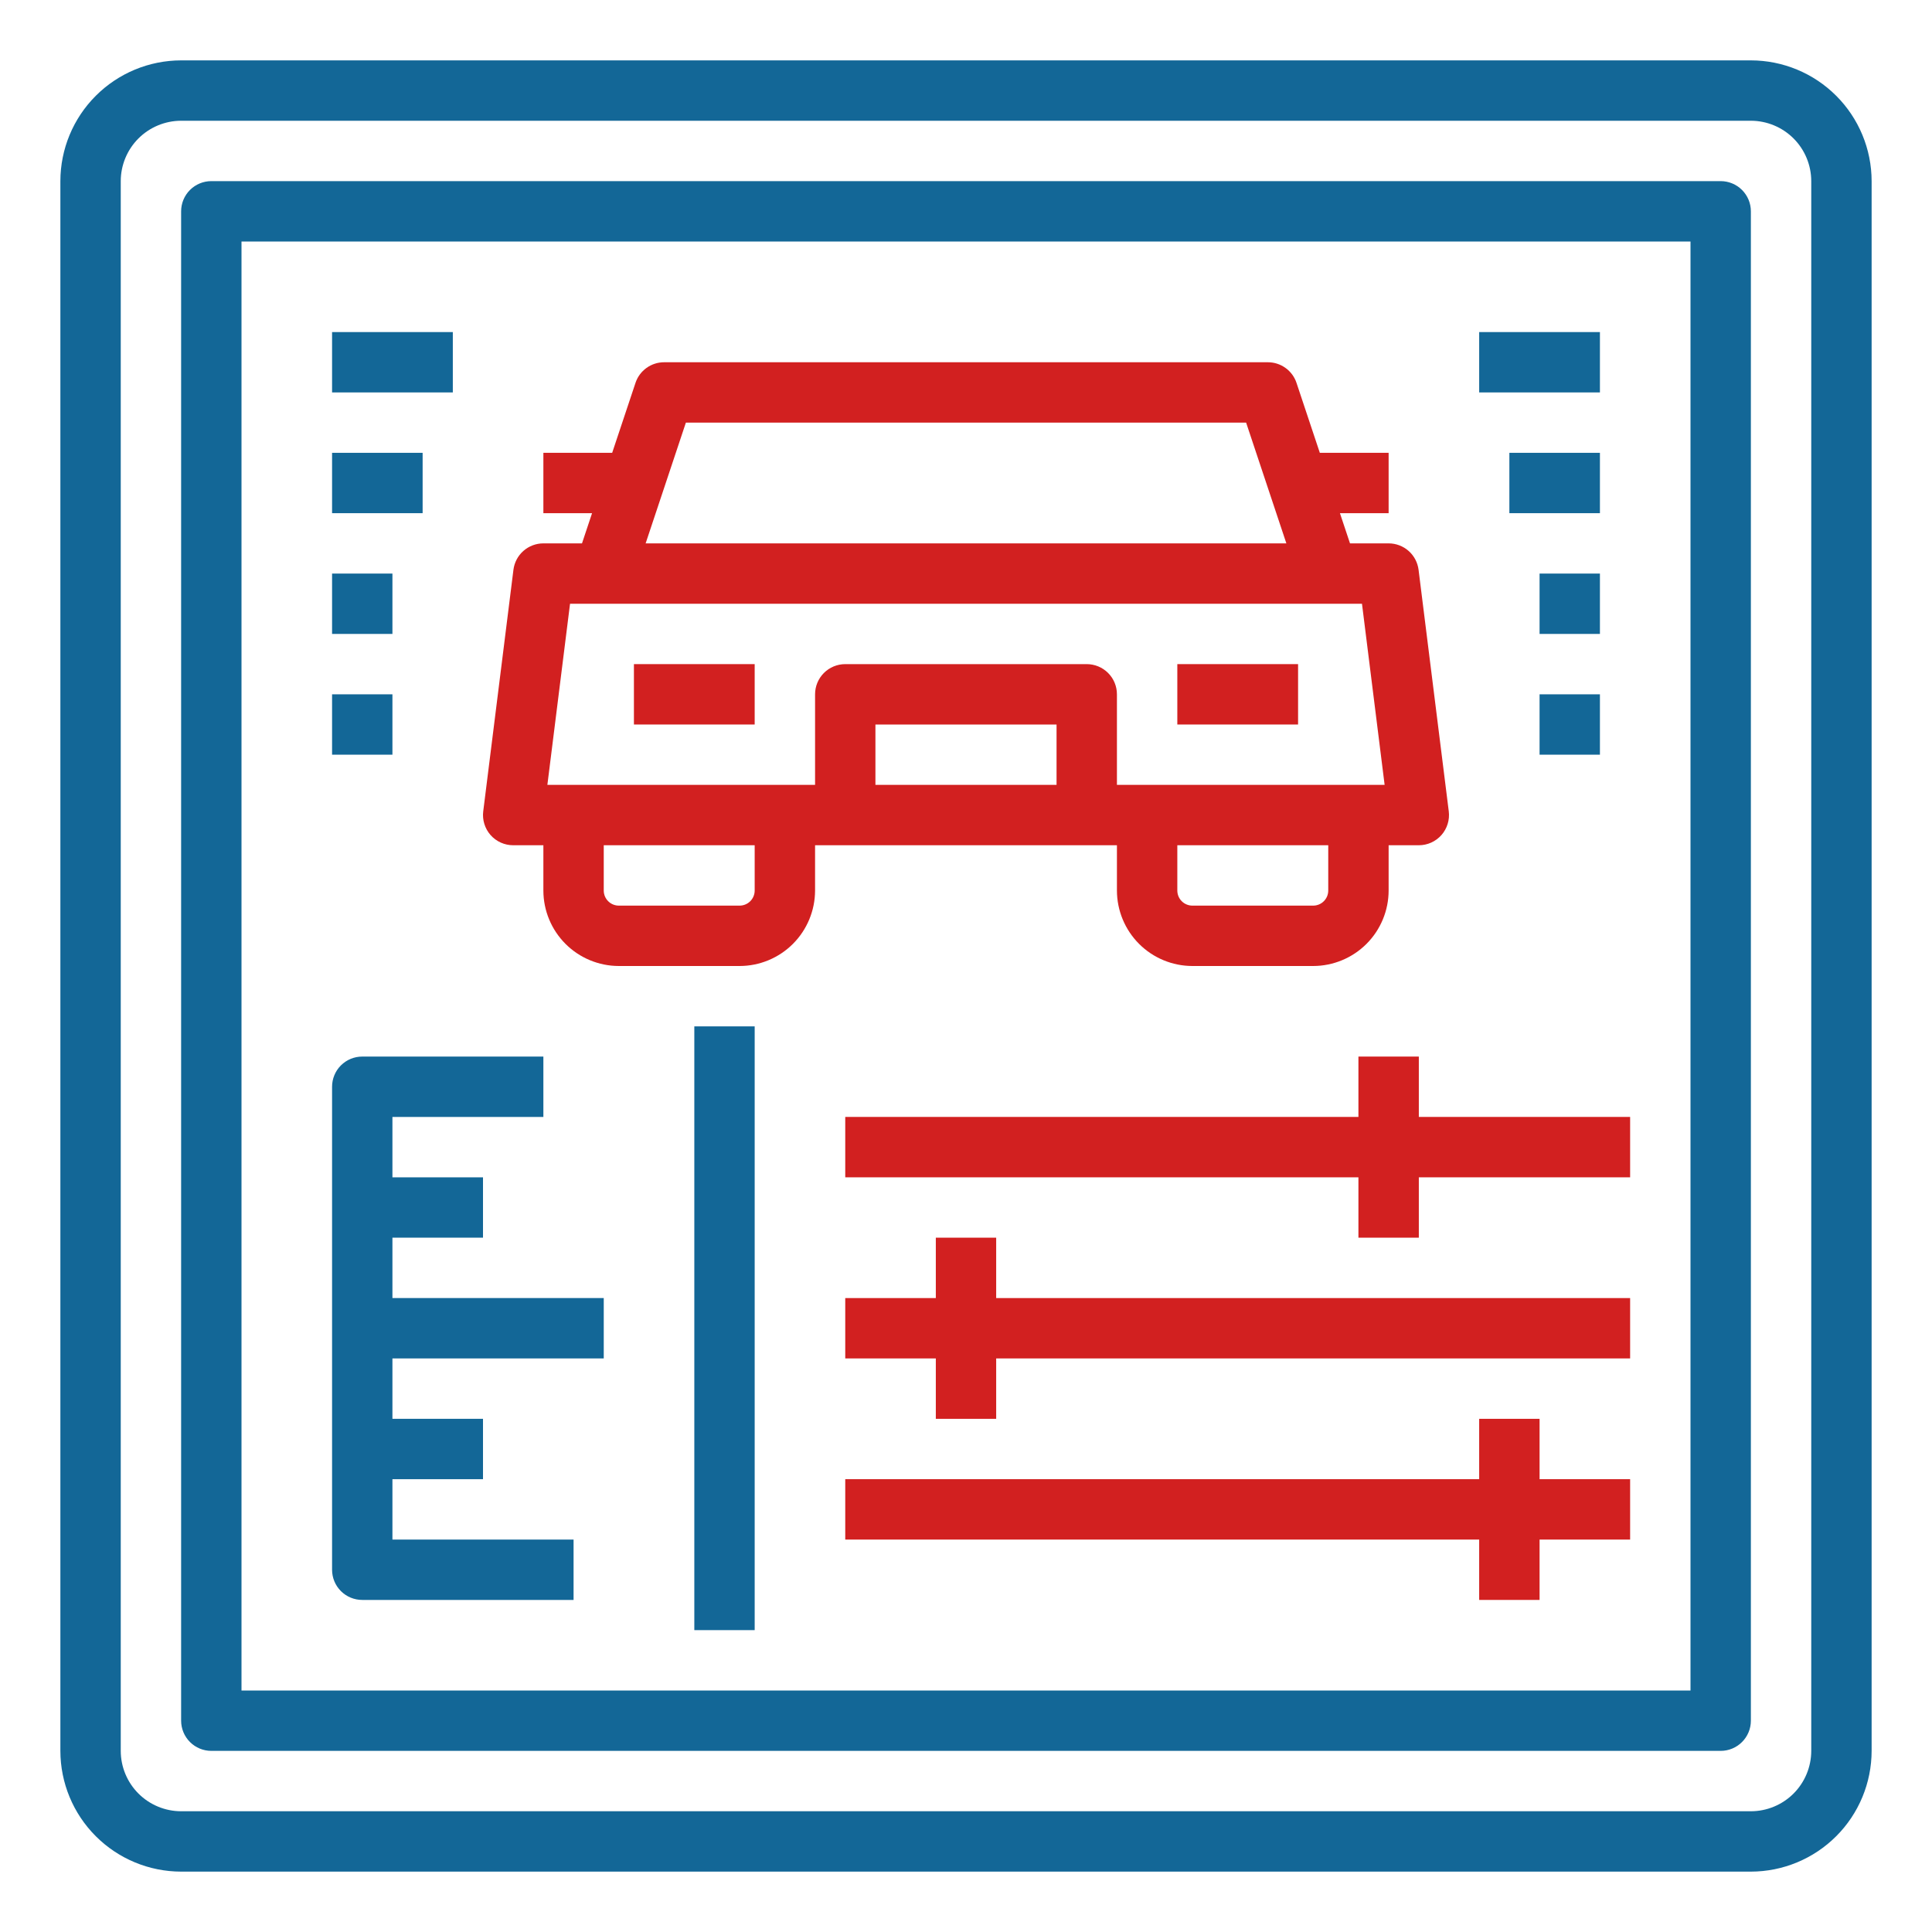
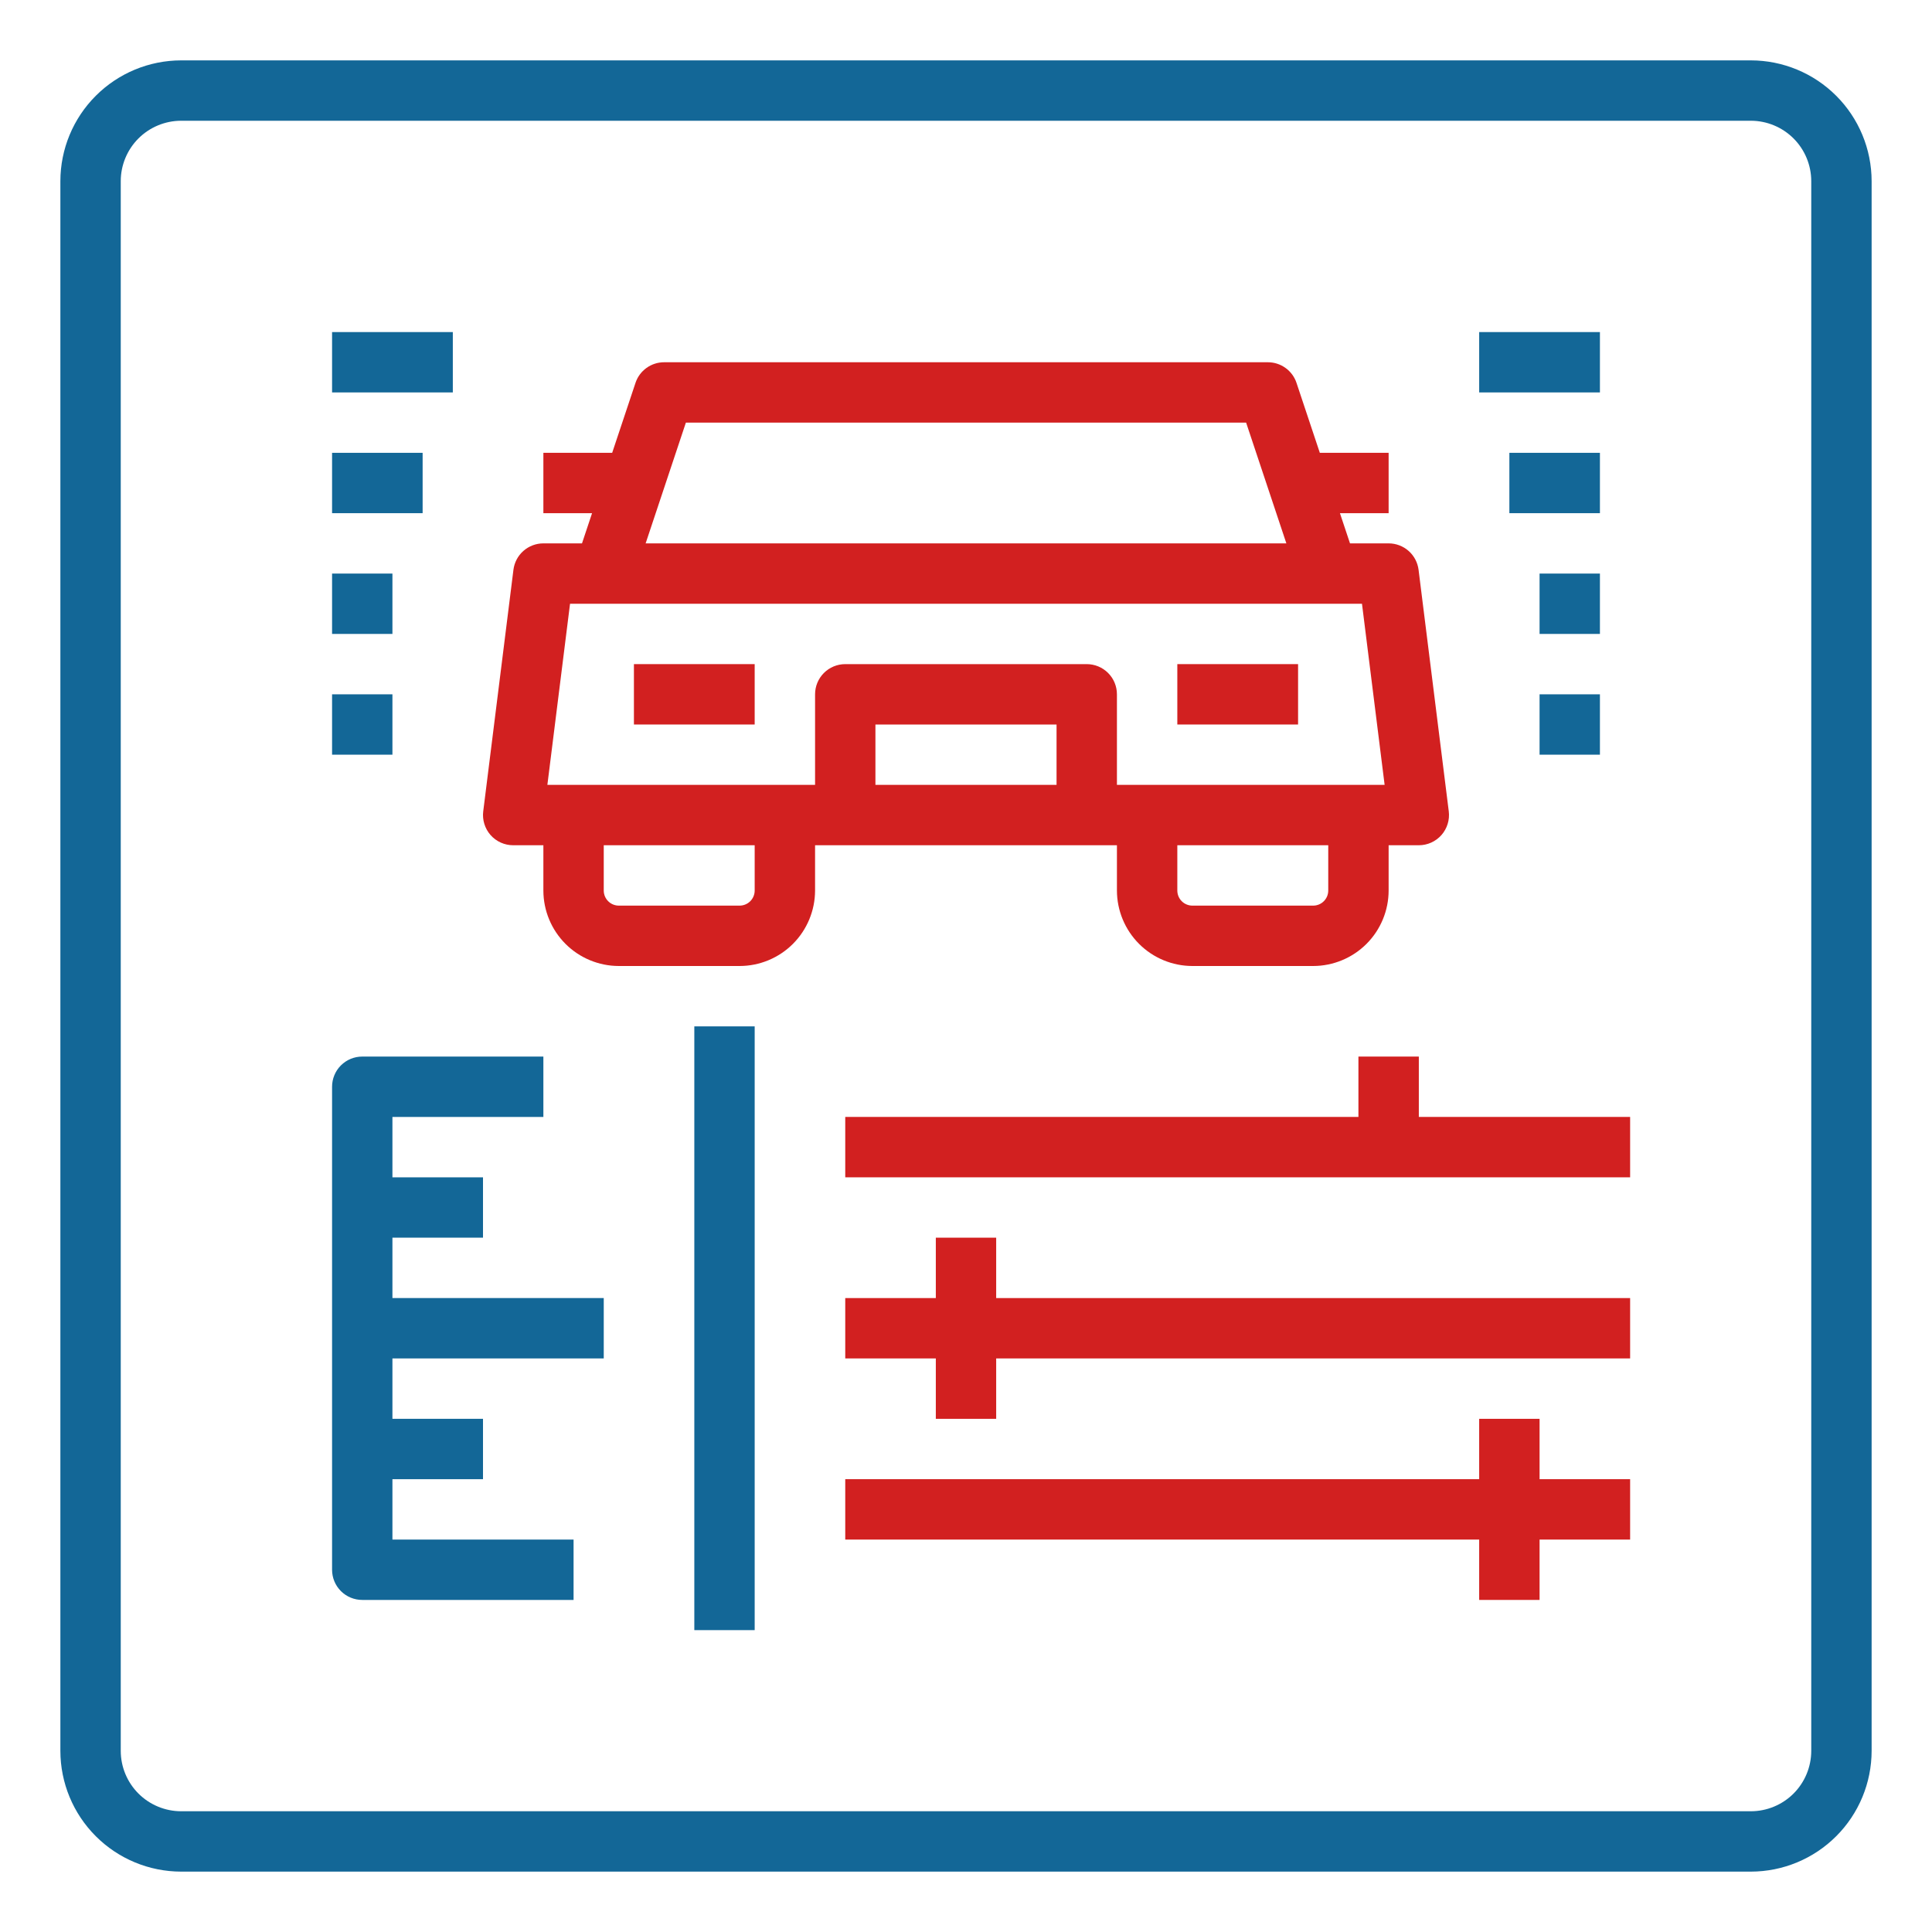
<svg xmlns="http://www.w3.org/2000/svg" width="100" height="100" viewBox="0 0 100 100" fill="none">
  <g clip-path="url(#clip0_2686_898)">
    <path d="M90.625 3.125H9.375C7.718 3.127 6.129 3.786 4.958 4.958C3.786 6.129 3.127 7.718 3.125 9.375V90.625C3.127 92.282 3.786 93.871 4.958 95.042C6.129 96.214 7.718 96.873 9.375 96.875H90.625C92.282 96.873 93.871 96.214 95.042 95.042C96.214 93.871 96.873 92.282 96.875 90.625V9.375C96.873 7.718 96.214 6.129 95.042 4.958C93.871 3.786 92.282 3.127 90.625 3.125ZM93.75 90.625C93.749 91.454 93.419 92.248 92.834 92.834C92.248 93.419 91.454 93.749 90.625 93.75H9.375C8.546 93.749 7.752 93.419 7.166 92.834C6.581 92.248 6.251 91.454 6.25 90.625V9.375C6.251 8.546 6.581 7.752 7.166 7.166C7.752 6.581 8.546 6.251 9.375 6.25H90.625C91.454 6.251 92.248 6.581 92.834 7.166C93.419 7.752 93.749 8.546 93.75 9.375V90.625Z" fill="#136797" />
-     <path d="M89.062 9.375H10.938C10.523 9.375 10.126 9.54 9.833 9.833C9.54 10.126 9.375 10.523 9.375 10.938V89.062C9.375 89.477 9.54 89.874 9.833 90.167C10.126 90.46 10.523 90.625 10.938 90.625H89.062C89.477 90.625 89.874 90.46 90.167 90.167C90.46 89.874 90.625 89.477 90.625 89.062V10.938C90.625 10.523 90.46 10.126 90.167 9.833C89.874 9.54 89.477 9.375 89.062 9.375ZM87.5 87.5H12.5V12.5H87.5V87.5Z" fill="#136797" />
    <path d="M67.188 34.375H60.938V37.5H67.188V34.375Z" fill="#D22020" />
    <path d="M39.062 34.375H32.812V37.5H39.062V34.375Z" fill="#D22020" />
    <path d="M26.562 43.75H28.125V46.094C28.126 47.129 28.538 48.122 29.27 48.855C30.003 49.587 30.996 49.999 32.031 50H38.281C39.317 49.999 40.31 49.587 41.042 48.855C41.774 48.122 42.186 47.129 42.188 46.094V43.75H57.812V46.094C57.814 47.129 58.226 48.122 58.958 48.855C59.69 49.587 60.683 49.999 61.719 50H67.969C69.004 49.999 69.997 49.587 70.73 48.855C71.462 48.122 71.874 47.129 71.875 46.094V43.75H73.438C73.659 43.75 73.878 43.703 74.08 43.612C74.282 43.521 74.462 43.388 74.609 43.222C74.755 43.056 74.865 42.86 74.93 42.648C74.996 42.437 75.015 42.214 74.988 41.994L73.425 29.494C73.378 29.116 73.195 28.768 72.909 28.516C72.624 28.264 72.256 28.125 71.875 28.125H69.876L69.355 26.562H71.875V23.438H68.314L67.107 19.818C67.004 19.507 66.805 19.237 66.538 19.045C66.272 18.853 65.953 18.75 65.625 18.75H34.375C34.047 18.75 33.727 18.853 33.461 19.045C33.195 19.237 32.996 19.507 32.893 19.818L31.686 23.438H28.125V26.562H30.645L30.124 28.125H28.125C27.744 28.125 27.376 28.264 27.091 28.516C26.805 28.768 26.622 29.116 26.575 29.494L25.012 41.994C24.985 42.214 25.004 42.437 25.07 42.648C25.135 42.86 25.244 43.056 25.391 43.222C25.538 43.388 25.718 43.521 25.92 43.612C26.122 43.703 26.341 43.75 26.562 43.75ZM39.062 46.094C39.062 46.301 38.98 46.5 38.834 46.646C38.687 46.793 38.488 46.875 38.281 46.875H32.031C31.824 46.875 31.625 46.793 31.479 46.646C31.332 46.5 31.25 46.301 31.25 46.094V43.75H39.062V46.094ZM54.687 40.625H45.312V37.5H54.687V40.625ZM68.75 46.094C68.75 46.301 68.668 46.5 68.521 46.646C68.375 46.793 68.176 46.875 67.969 46.875H61.719C61.511 46.875 61.313 46.793 61.166 46.646C61.02 46.5 60.938 46.301 60.938 46.094V43.75H68.75V46.094ZM35.501 21.875H64.499L66.582 28.125H33.418L35.501 21.875ZM29.505 31.25H70.496L71.668 40.625H57.812V35.938C57.812 35.523 57.648 35.126 57.355 34.833C57.062 34.54 56.664 34.375 56.25 34.375H43.75C43.336 34.375 42.938 34.54 42.645 34.833C42.352 35.126 42.188 35.523 42.188 35.938V40.625H28.332L29.505 31.25Z" fill="#D22020" />
-     <path d="M73.438 54.688H70.312V57.812H43.75V60.938H70.312V64.062H73.438V60.938H84.375V57.812H73.438V54.688Z" fill="#D22020" />
+     <path d="M73.438 54.688H70.312V57.812H43.75V60.938H70.312V64.062V60.938H84.375V57.812H73.438V54.688Z" fill="#D22020" />
    <path d="M51.562 64.062H48.438V67.188H43.75V70.312H48.438V73.438H51.562V70.312H84.375V67.188H51.562V64.062Z" fill="#D22020" />
    <path d="M79.688 73.438H76.562V76.562H43.75V79.688H76.562V82.812H79.688V79.688H84.375V76.562H79.688V73.438Z" fill="#D22020" />
    <path d="M39.062 53.125H35.938V84.375H39.062V53.125Z" fill="#136797" />
    <path d="M18.75 82.812H29.688V79.688H20.312V76.562H25V73.438H20.312V70.312H31.25V67.188H20.312V64.062H25V60.938H20.312V57.812H28.125V54.688H18.75C18.336 54.688 17.938 54.852 17.645 55.145C17.352 55.438 17.188 55.836 17.188 56.25V81.25C17.188 81.664 17.352 82.062 17.645 82.355C17.938 82.648 18.336 82.812 18.75 82.812Z" fill="#136797" />
    <path d="M23.438 17.188H17.188V20.312H23.438V17.188Z" fill="#136797" />
    <path d="M21.875 23.438H17.188V26.562H21.875V23.438Z" fill="#136797" />
    <path d="M20.312 29.688H17.188V32.812H20.312V29.688Z" fill="#136797" />
    <path d="M20.312 35.938H17.188V39.062H20.312V35.938Z" fill="#136797" />
    <path d="M82.812 17.188H76.562V20.312H82.812V17.188Z" fill="#136797" />
    <path d="M82.812 23.438H78.125V26.562H82.812V23.438Z" fill="#136797" />
    <path d="M82.812 29.688H79.688V32.812H82.812V29.688Z" fill="#136797" />
    <path d="M82.812 35.938H79.688V39.062H82.812V35.938Z" fill="#136797" />
  </g>
  <defs>
    <clipPath id="clip0_2686_898">
      <rect width="100" height="100" fill="white" />
    </clipPath>
  </defs>
</svg>